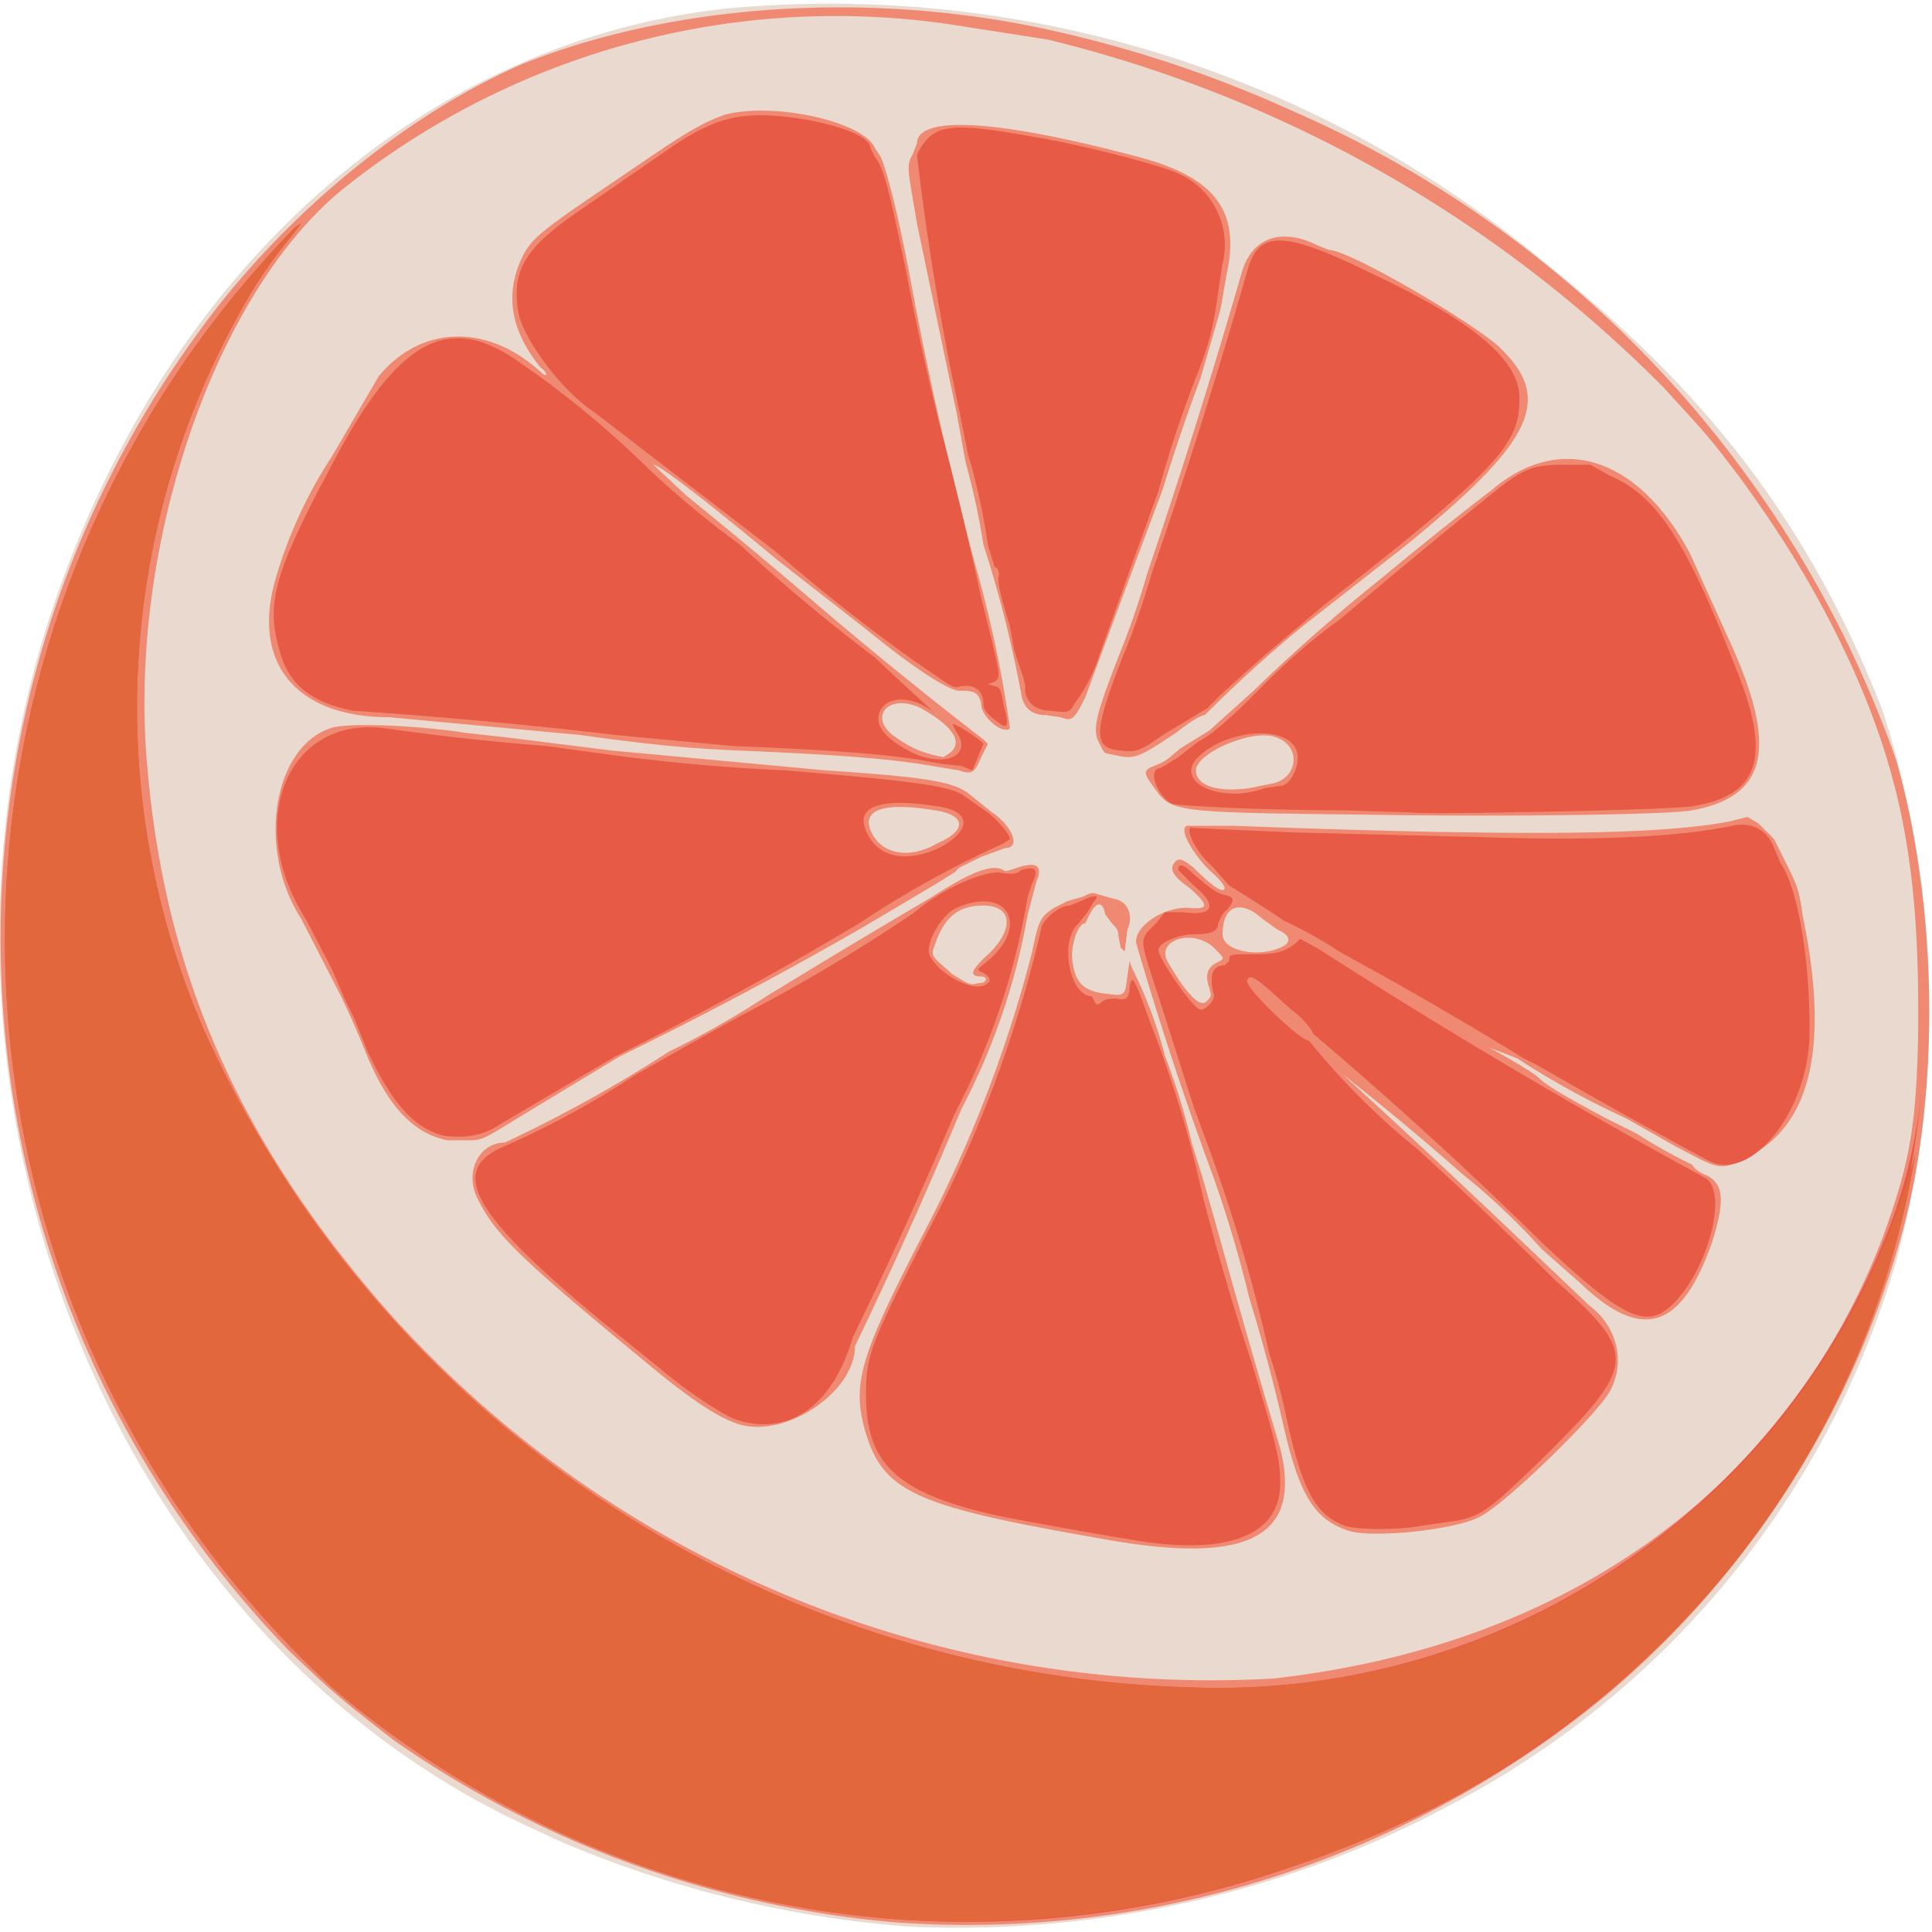
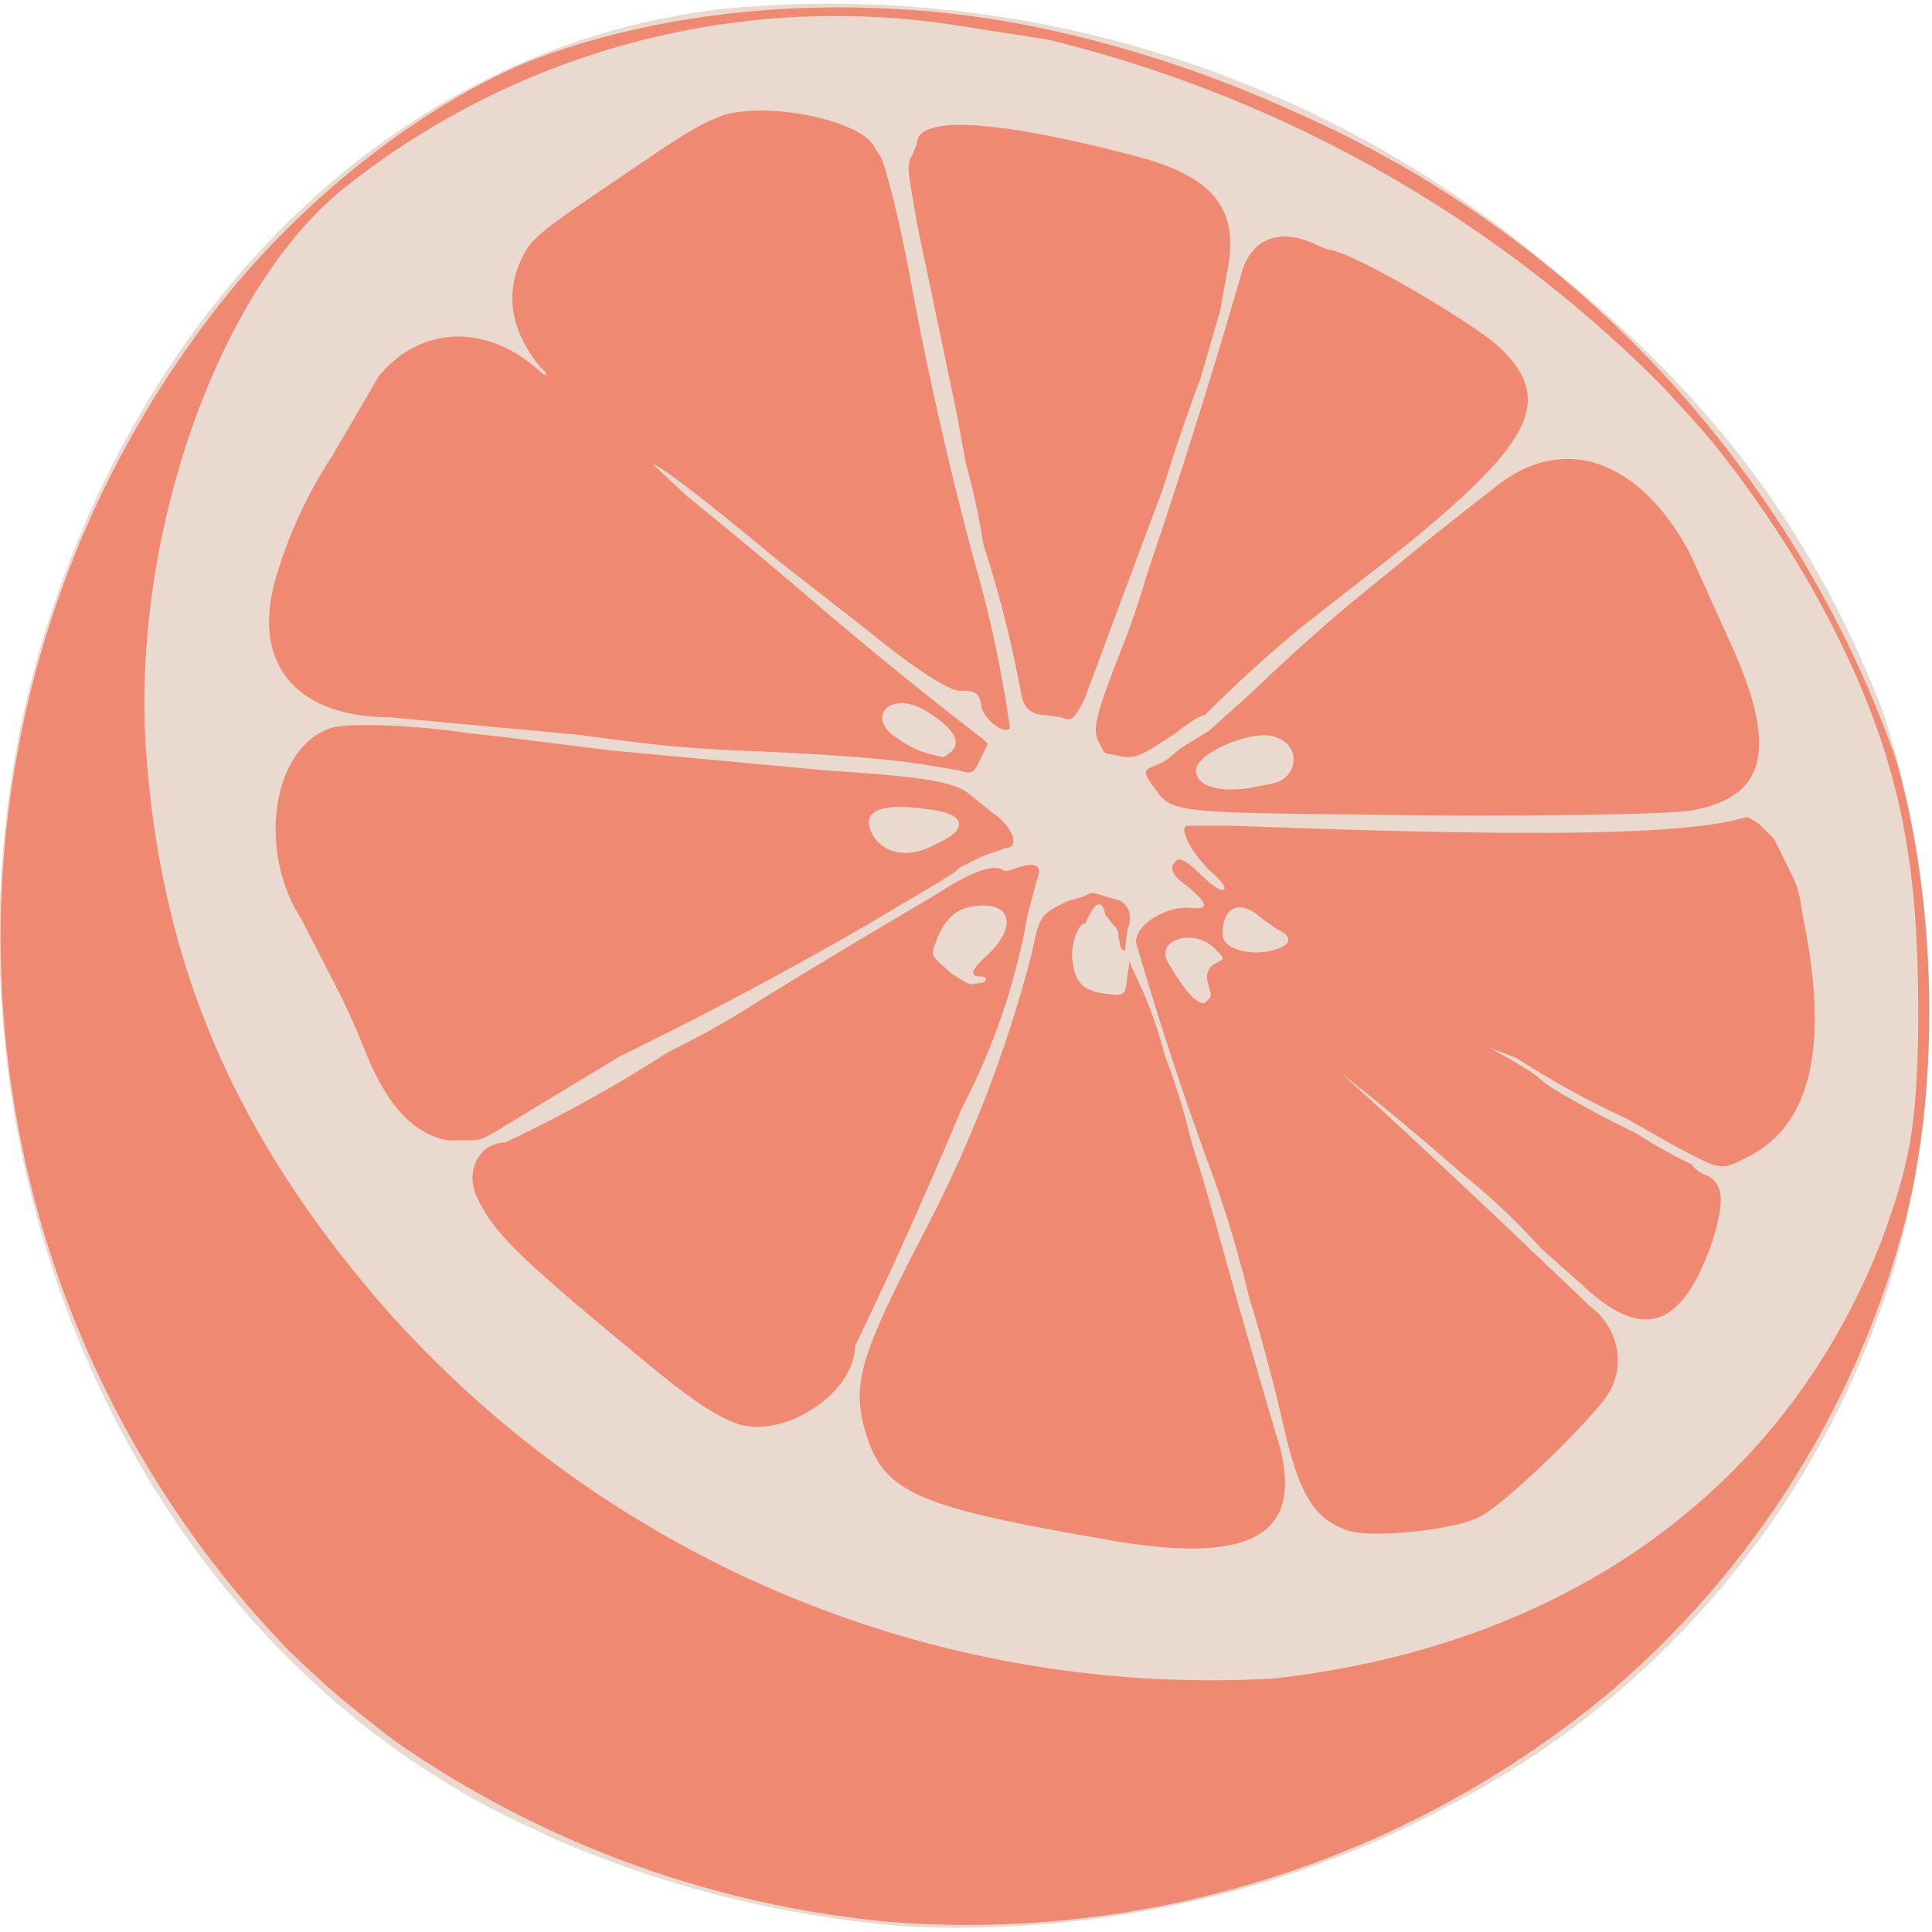
<svg xmlns="http://www.w3.org/2000/svg" width="32" height="32" viewBox="0 0 872.3 868.6">
  <path fill="#e9d9ce" d="M410 868a498 498 0 0 1-156-38l-13-6C49 737-48 491 23 275 74 121 190 17 328 2a504 504 0 0 1 371 116c73 58 119 119 151 201a440 440 0 0 1 6 249 404 404 0 0 1-201 245c-74 40-160 59-245 55Z" />
  <path fill="#f08971" d="M403 866a466 466 0 0 1-225-82c-26-20-30-24-47-40a463 463 0 0 1-42-595c38-53 94-99 147-122C301 1 386-6 466 10a549 549 0 0 1 117 38 501 501 0 0 1 273 293c19 66 20 151 3 213a418 418 0 0 1-132 208 453 453 0 0 1-324 104zm172-110c134-15 232-87 275-199 12-33 15-49 16-89 1-72-6-115-29-167-14-31-30-58-52-88-13-17-12-16-34-40A587 587 0 0 0 473 16l-45-7a356 356 0 0 0-270 72c-59 45-99 159-92 257 7 96 40 173 108 251a498 498 0 0 0 401 167zm-77-63c-86-15-100-21-108-51-5-20-1-33 27-87a586 586 0 0 0 49-127c3-15 4-16 10-20l6-3 7-2c4-2 4-2 7-1l7 2c6 1 9 7 6 14l-1 8c0 2 0 2-2 0l-1-5c0-3-1-4-3-6l-3-4c-1-6-4-6-7 0l-2 4c-3 0-6 8-6 15 1 12 5 16 17 17 7 1 7 0 8-8l1-7 1 3a201 201 0 0 1 15 40 294 294 0 0 1 12 39l5 16 6 21a5079 5079 0 0 0 29 101c10 40-14 53-80 41zm110-4c-14-5-21-15-28-45a836 836 0 0 0-16-60 542 542 0 0 0-16-54 1561 1561 0 0 1-35-106c-1-7 11-16 23-16 10 1 10-1 1-9-7-5-9-8-7-11s4-2 9 2c7 7 11 10 13 10s1-3-6-9c-8-8-14-19-10-20h21c133 5 193 4 224-2l8-2 5 3 7 7 4 8c7 14 7 14 9 27 12 58 4 95-26 109-11 6-12 5-31-5l-23-13a380 380 0 0 1-49-27 1165 1165 0 0 0-13-5c4 2 20 11 23 14 4 4 17 11 30 18l14 7a229 229 0 0 0 25 14c1 2 4 4 7 5 7 4 8 11 2 30-14 40-32 45-60 18l-8-7-9-8a305 305 0 0 0-36-34 1280 1280 0 0 0-54-45 5202 5202 0 0 1 71 66l41 39c12 9 16 25 9 38-5 10-48 52-59 57-11 6-50 10-60 6zm-63-239c2-2 2-2 1-6-2-5-1-9 3-11s4-2 0-6c-9-10-27-5-22 5 8 14 15 22 18 18zm35-25c3-2 2-5-3-7l-7-5c-10-9-18-6-18 7 0 8 18 11 28 5zM333 641c-9-3-21-11-38-25-62-51-72-61-80-78-5-12 2-24 13-24a633 633 0 0 0 74-41 405 405 0 0 0 44-25 4751 4751 0 0 1 75-45c17-11 27-15 32-12 1 1 3 0 6-1 9-3 12-1 9 6l-4 15a299 299 0 0 1-30 88 2134 2134 0 0 1-48 107c0 21-32 42-53 35zm109-199c4 0 4-3 1-3-5 0-5-2 1-8 14-12 14-24 0-24-12 0-18 6-22 18-2 5-1 5 8 13 8 5 8 5 12 4zm-240 71c-15-3-27-15-37-40a406 406 0 0 0-11-25l-18-35c-20-31-13-77 13-86 8-3 42-1 61 2l18 2 48 6 97 9c45 3 58 5 65 11l10 8c9 6 13 16 6 16l-11 4-10 5-2 2-8 5-32 19a1794 1794 0 0 1-111 59l-43 26c-18 11-19 12-25 12h-10zm221-134c14-6 13-13-1-15-24-4-34 0-28 11 5 9 17 11 29 4zm196-13c-86-1-90-1-97-11-6-8-6-9-1-11s5-2 12-8l13-8 20-18a819 819 0 0 1 58-51 1701 1701 0 0 1 50-40c31-26 66-14 89 29l19 42c21 47 15 68-18 74-10 2-84 3-145 2zm-55-12 10-2c12-2 14-17 2-21-10-4-36 7-36 15 0 7 10 10 24 8zm-131-8-6-1-12-2c-14-2-33-4-82-6-21-1-35-2-71-7l-86-8c-42 0-62-24-52-61a205 205 0 0 1 26-57l21-36c19-23 49-24 73-2 3 3 4 1 0-2-13-16-16-32-9-48 4-9 7-12 35-31l28-19c15-10 21-13 29-16 22-6 63 3 68 15l2 3c2 2 8 24 14 56a1641 1641 0 0 0 29 128 544 544 0 0 1 16 75c-3 3-13-5-13-11-1-5-3-6-9-6-4 1-20-9-42-27l-41-32c-36-30-55-44-56-43l15 14a2695 2695 0 0 1 60 50 1916 1916 0 0 0 74 60l2 2-3 6c-3 7-4 8-10 6zm-4-8c6-5 1-12-13-20-14-7-24 3-13 12 7 5 12 8 23 10l3-2zm74 1c-5-1-4 0-7-6s-1-13 12-46a376 376 0 0 0 10-30 3092 3092 0 0 0 43-137c5-15 18-19 34-11l5 2c9 0 62 31 76 43 26 24 17 43-42 91l-46 36a594 594 0 0 0-44 40c-2 0-8 4-13 8-18 12-19 12-28 10zm-24-17-7-1c-6 0-10-3-11-10a532 532 0 0 0-17-67 328 328 0 0 0-8-37l-4-22-18-86c-4-24-5-26-2-31l2-5c0-13 36-11 100 6 34 9 46 24 40 52l-3 17-9 31a876 876 0 0 0-17 50 17004 17004 0 0 0-35 94c-5 10-6 11-11 9Z" />
-   <path fill="#e65a46" d="M409 865a445 445 0 0 1-258-104 460 460 0 0 1-18-660c4-3 4-3-4 7a208 208 0 0 0-16 23 366 366 0 0 0-21 332 504 504 0 0 0 446 297 325 325 0 0 0 317-213 242 242 0 0 0 13-61 405 405 0 0 1-266 348 444 444 0 0 1-193 31zm100-172a2192 2192 0 0 1-56-10c-47-10-62-23-62-55 0-18 2-23 28-74a563 563 0 0 0 51-136c0-4 8-11 13-11l5-2c6-3 9-3 6 0l-3 5-4 5c-9 8-4 33 6 33l1 2c1 2 1 2 3 1 2-2 4-2 7-2 4 1 6 0 6-5 1-6 2-5 9 15a515 515 0 0 1 24 79 1148 1148 0 0 0 22 75c12 39 13 45 13 55 0 24-25 33-69 25zm98-6c-13-5-19-16-26-48a265 265 0 0 0-8-30 742 742 0 0 0-27-92l-7-19-15-47c-10-31-10-28-2-36l4-5h8c14 2 16-3 5-12l-7-7c0-3 2-3 6 1 8 7 11 9 14 10 5 1 6 2 2 7-2 1-3 4-4 6 0 4-4 5-11 5s-16 4-16 7c0 4 16 27 19 27s7-5 6-7c-2-8-1-13 5-13l2-2c0-3 0-3 11-3 10 0 14-1 19-5l2-2 9 5a2725 2725 0 0 0 174 103c11 7 0 45-17 59-11 9-23 2-57-30a1889 1889 0 0 0-103-94c-1-3-7-9-10-11l-10-9c-7-6-9-7-10-4 0 4 24 27 28 27a327 327 0 0 0 49 49 2047 2047 0 0 1 62 59c38 34 38 38-9 84-20 19-24 23-37 25l-14 2c-10 2-29 2-35 0zm-275-48c-7-3-21-12-34-23l-26-21c-58-48-70-68-45-79a392 392 0 0 0 59-32 3703 3703 0 0 1 48-27 772 772 0 0 0 79-47c13-11 30-18 38-18 5 1 8 1 10-1 7-2 8 0 5 6l-2 6a323 323 0 0 1-33 98 2074 2074 0 0 1-46 101c-9 31-29 45-53 37zm114-197c2-1 0-4-3-5-2-1-2-1 3-5 19-16 9-34-14-24-7 3-15 17-12 22 5 9 21 17 26 12zm325 80a2976 2976 0 0 1-77-43l-6-3a1779 1779 0 0 0-83-48 189 189 0 0 0-25-14 724 724 0 0 0-25-16l-8-9c-8-7-13-19-8-17l45 2 81 2c56 2 93 0 117-5 9-2 16 2 19 10l3 7c7 10 13 40 13 74 1 36-26 71-46 60zm-570-11c-14-3-24-15-35-38l-6-15-4-8-6-14-12-23c-28-44-8-92 36-86a1147 1147 0 0 0 73 8l29 4a890 890 0 0 0 79 7c59 5 75 7 81 12l10 7c5 4 10 10 10 12l-3 2a447 447 0 0 0-65 36 1601 1601 0 0 1-110 60l-56 33c-6 3-13 4-21 3zm223-130c15-8 15-17-2-19-27-4-38 1-29 15 6 9 18 10 31 4zm214-16-32-1c-34 0-75-2-77-3-7-4-11-16-5-16l8-5 9-7c6-3 14-10 27-23a282 282 0 0 1 38-33 3230 3230 0 0 1 64-53c17-14 21-16 36-16h12l9 5c21 9 34 29 56 85 17 41 12 59-18 64-8 2-126 4-127 3zm-67-11 7-1c5 0 10-11 7-17-6-11-33-8-45 5-9 11 12 20 31 13zm-137-10-9-1-11-2c-14-2-32-4-83-6l-53-5a2374 2374 0 0 0-119-11c-19-4-29-12-33-28-6-21-2-35 26-87s50-64 80-44a430 430 0 0 1 61 50 438 438 0 0 0 41 34 792 792 0 0 0 61 51 1835 1835 0 0 0 27 25c-10-8-22-8-25 0-2 6 3 12 15 18 15 7 27 1 20-9l-2-4c2 0 14 8 14 9l-5 12-5-2zm72-7c-13-1-13-8 4-50a376 376 0 0 0 10-30 2668 2668 0 0 0 43-136c5-19 16-19 55 0 47 22 69 40 68 58 0 20-11 32-89 93l-26 22-9 8-11 10-6 6-20 12c-10 7-12 8-19 7zm-57-14c-4-3-5-5-5-7 0-6-4-9-10-8-4 1-3 1-22-12a844 844 0 0 1-62-49 69403 69403 0 0 1-82-63c-14-9-32-33-34-45-3-19 3-29 28-46l42-29c21-14 33-16 59-12 17 3 30 8 30 13l2 4c4 5 6 13 14 51a1271 1271 0 0 0 15 69 1777 1777 0 0 1 19 79c9 36 9 36 6 38l-3 1 3 1c2 0 3 1 4 8 3 11 2 12-4 7zm25-4c-7 0-12-5-11-11l-1-4-4-12-2-11c-4-13-6-21-5-23 0-2 0-3-2-4l-3-10a286 286 0 0 0-9-41l-4-20a1225 1225 0 0 1-19-115c7-14 14-15 53-8 19 3 59 13 66 17 15 7 23 24 19 40l-2 13c-2 15-4 23-9 36a498 498 0 0 0-18 54 8853 8853 0 0 0-27 75 73 73 0 0 1-11 21c-2 4-3 4-11 3z" />
-   <path fill="#e2673c" d="M409 865a445 445 0 0 1-258-104 460 460 0 0 1-18-660c4-3 4-3-4 7a208 208 0 0 0-16 23 366 366 0 0 0-21 332 504 504 0 0 0 446 297 325 325 0 0 0 327-242 399 399 0 0 1-139 244 439 439 0 0 1-166 86c-42 13-102 20-151 17z" />
</svg>